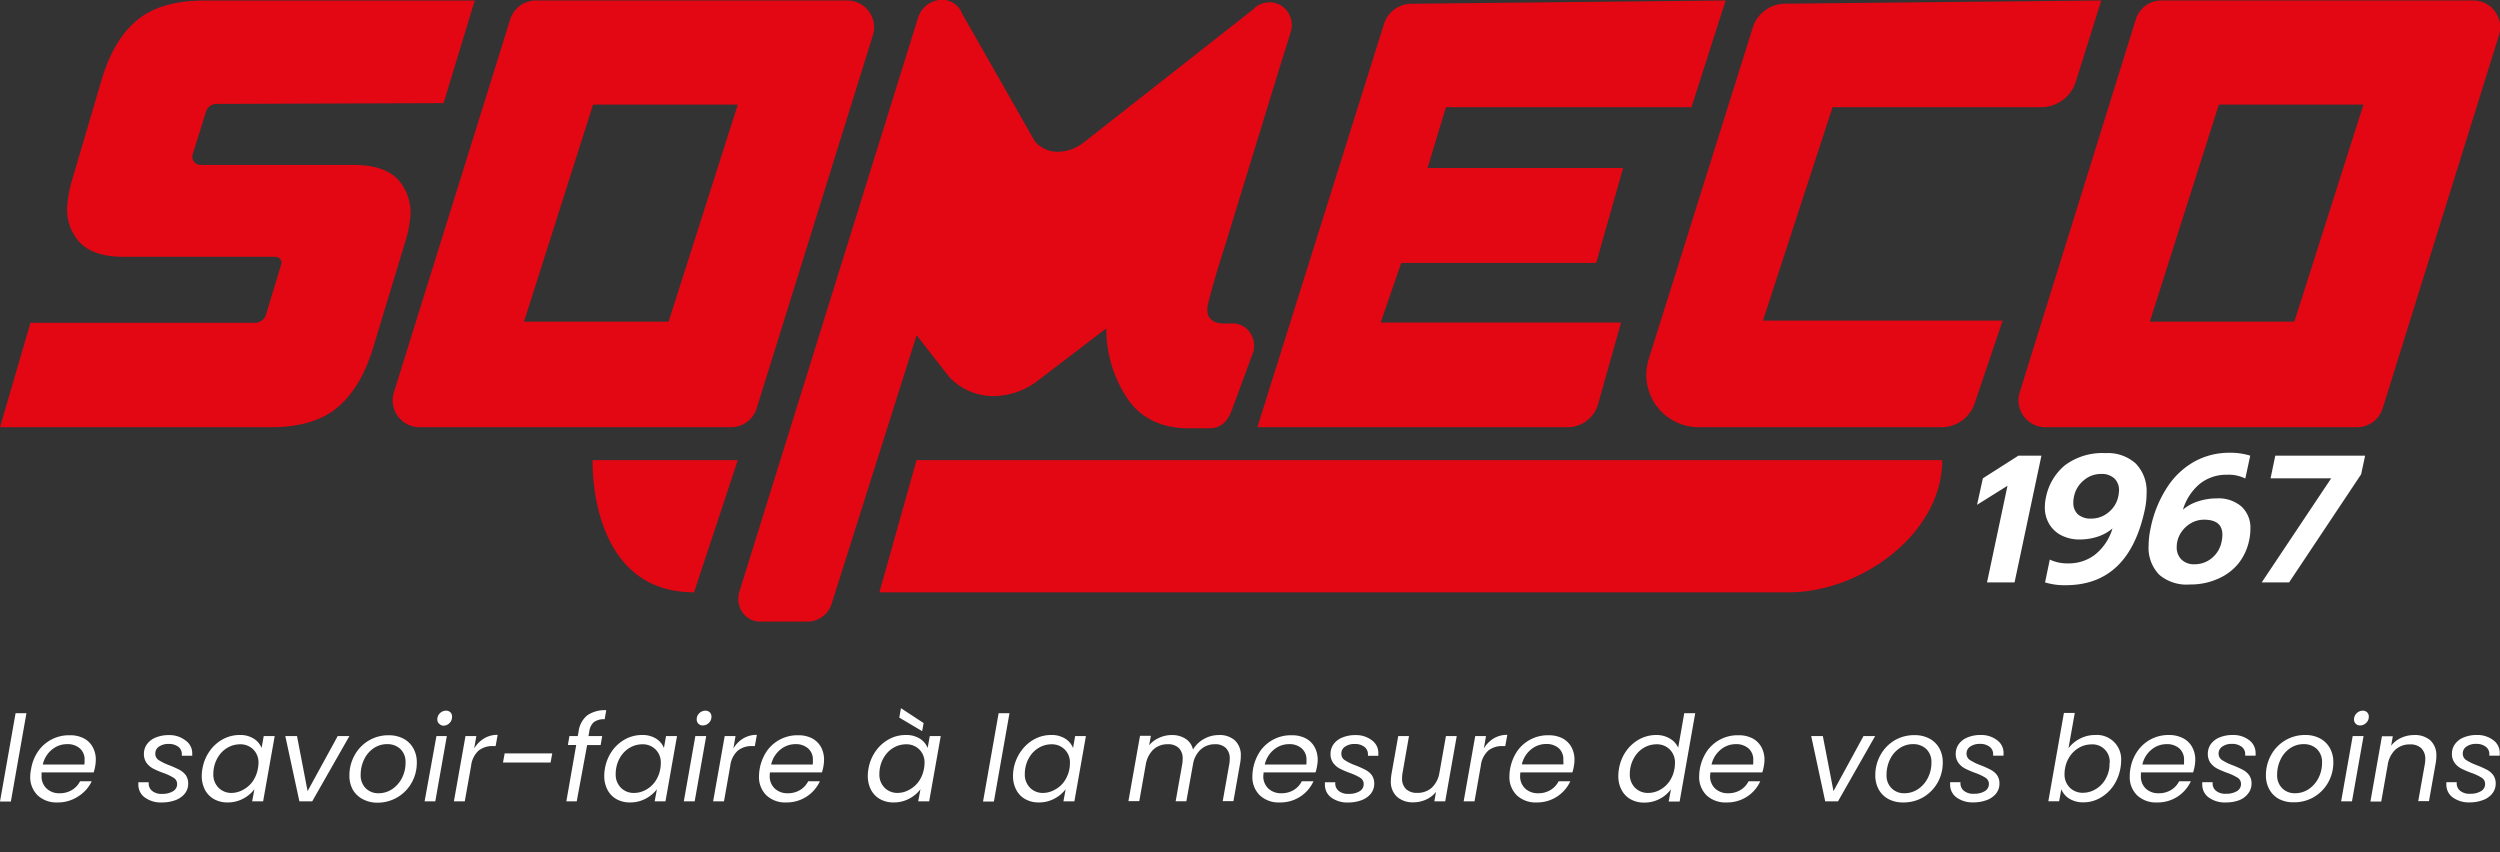
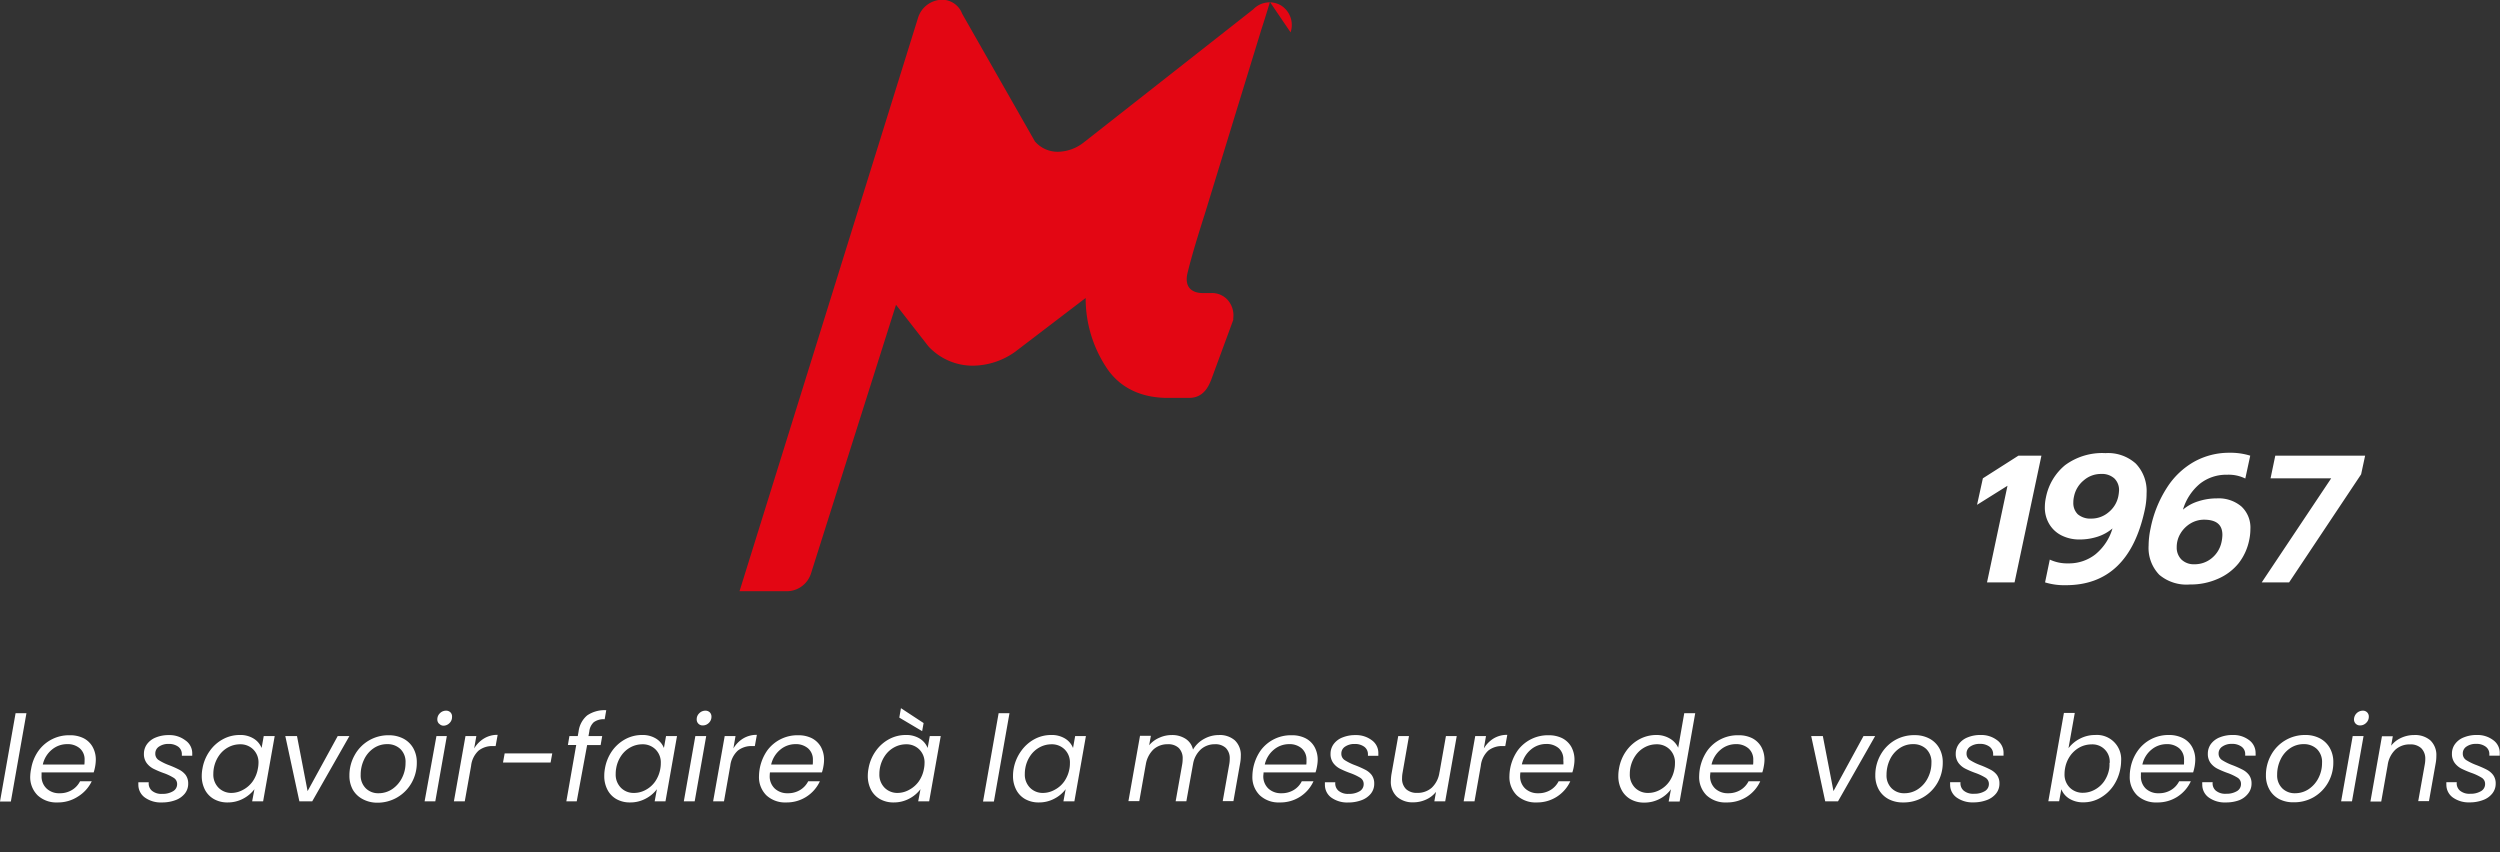
<svg xmlns="http://www.w3.org/2000/svg" id="Calque_1" data-name="Calque 1" viewBox="0 0 481.16 164.02">
  <rect x="0" y="0" width="481.16" height="164.02" fill="#333333" stroke="none" />
  <defs>
    <style>.cls-1{fill:#e30613}.cls-2{fill:#fff}.cls-3{isolation:isolate}</style>
  </defs>
-   <path class="cls-1" d="M41.64 20l43.73-.15 6-19.74h-52C33.68.09 29.27 1.41 26.24 4s-5.17 6.32-6.68 11.34l-5.89 20a21.78 21.78 0 00-.67 3.73 9.26 9.26 0 002.38 7.61c1.81 1.85 4.58 2.75 8.46 2.75h29.21a1.14 1.14 0 011.08 1.47c-.92 3-2.93 9.63-2.93 9.63a2.24 2.24 0 01-2.2 1.6H5.86L0 82.22h52.21c5.53 0 9.87-1.32 12.88-3.92s5.16-6.3 6.7-11.3l6.39-21.08a20 20 0 00.73-3.67 9.43 9.43 0 00-2.28-7.66C74.82 32.67 72 31.74 68 31.74H38.58a1.56 1.56 0 01-1.5-2c.73-2.36 1.93-6.19 2.57-8.27A2.09 2.09 0 0141.64 20zM271.64.72l60.48-.63-6.57 20.54h-47.26l-3.54 11.7h37.64l-5.18 18.28h-37.53l-3.95 11.46H312l-4.42 15.69a6.11 6.11 0 01-5.89 4.46H242L266.37 4.6a5.57 5.57 0 015.27-3.88zM343.56.71l60.86-.62-4.91 15.66a7 7 0 01-6.7 4.88H352.7l-13.4 41.08h46.14l-5.36 15.83a6.73 6.73 0 01-6.42 4.68H327a10.08 10.08 0 01-9.69-13.07l20.04-63.86a6.57 6.57 0 016.21-4.58zM476 .09h-60a5.16 5.16 0 00-4.93 3.63l-22.35 71.79a5.17 5.17 0 004.93 6.71h60a5.16 5.16 0 004.93-3.63l22.38-71.8A5.16 5.16 0 00476 .09zm-34.42 61.82h-27.82l13.29-41.78h27.83zM163.08.09h-60a5.16 5.16 0 00-4.88 3.63L75.81 75.51a5.17 5.17 0 004.94 6.71h59.95a5.16 5.16 0 004.93-3.63L168 6.79a5.16 5.16 0 00-4.92-6.7zm-34.4 61.82h-27.83l13.29-41.78H142zM344.25 114h-175l7.15-25.44h197.41c0 14.05-15.5 25.44-29.56 25.44zM133.58 114L142 88.56h-27.94S113.09 114 133.58 114z" />
-   <path class="cls-1" d="M248.39 6.23A4.44 4.44 0 00246.47 1a4.36 4.36 0 00-5.27.8l-32.37 25.42-.17.13a8.23 8.23 0 01-5 1.86 5.76 5.76 0 01-4.48-2l-14-24.57A4.13 4.13 0 00180.67 0a4.94 4.94 0 00-4 3.49l-34.34 110.3a4.69 4.69 0 00.42 3.85 4.16 4.16 0 003.55 2h9.22a4.91 4.91 0 004.57-3.52l16.33-51.61 6.2 7.95.17.19a11.6 11.6 0 008.47 3.58 14.16 14.16 0 008.11-2.69l13.55-10.34a24.12 24.12 0 004.27 13.8c2.58 3.63 6.46 5.26 10.82 5.42h4.56c3 .16 4-2.24 4.48-3.39l4.28-11.62v-.31a4.48 4.48 0 00-1.14-3.59 4.07 4.07 0 00-3.08-1.26h-1.78c-1 0-3.75-.42-2.74-4.11 1-4.12 2.92-10 3.45-11.72l5.69-18.57 5.05-16.46c.56-1.71 1.08-3.39 1.61-5.16z" />
+   <path class="cls-1" d="M248.39 6.23A4.44 4.44 0 00246.47 1a4.36 4.36 0 00-5.27.8l-32.37 25.42-.17.13a8.23 8.23 0 01-5 1.86 5.76 5.76 0 01-4.48-2l-14-24.57A4.13 4.13 0 00180.67 0a4.94 4.94 0 00-4 3.49l-34.34 110.3h9.22a4.91 4.91 0 004.57-3.52l16.33-51.61 6.2 7.95.17.19a11.6 11.6 0 008.47 3.58 14.16 14.16 0 008.11-2.69l13.55-10.34a24.12 24.12 0 004.27 13.8c2.58 3.63 6.46 5.26 10.82 5.42h4.56c3 .16 4-2.24 4.48-3.39l4.28-11.62v-.31a4.48 4.48 0 00-1.14-3.59 4.07 4.07 0 00-3.08-1.26h-1.78c-1 0-3.75-.42-2.74-4.11 1-4.12 2.92-10 3.45-11.72l5.69-18.57 5.05-16.46c.56-1.71 1.08-3.39 1.61-5.16z" />
  <path class="cls-2" d="M386.37 93.49l-5.86 3.67 1.12-5.1 6.84-4.36h4.43l-5.17 24.39h-5.3zM393.6 112.09l.91-4.39a7.86 7.86 0 003.56.73 8.24 8.24 0 005.21-1.73 10.14 10.14 0 003.3-5 8.32 8.32 0 01-2.86 1.59 11.13 11.13 0 01-3.49.54 7.55 7.55 0 01-3.4-.75 5.71 5.71 0 01-2.39-2.17 6.13 6.13 0 01-.88-3.33 8.82 8.82 0 01.21-1.85 10.69 10.69 0 013.68-6.2 12 12 0 017.77-2.32 8 8 0 015.83 2 7.61 7.61 0 012.09 5.72 14.88 14.88 0 01-.35 3.21q-3.1 14.49-15.21 14.49a12.69 12.69 0 01-3.98-.54zm12.23-13.5a5.3 5.3 0 001.87-3.07 7.66 7.66 0 00.14-1.12 3.11 3.11 0 00-.89-2.31 3.54 3.54 0 00-2.57-.87 5 5 0 00-3.31 1.21 5.38 5.38 0 00-1.89 3.09 5.11 5.11 0 00-.14 1.22 3 3 0 00.87 2.25 3.76 3.76 0 002.62.82 5.09 5.09 0 003.3-1.22zM415.59 110.63a7.43 7.43 0 01-2.06-5.62 16.25 16.25 0 01.38-3.32 22.41 22.41 0 013.16-7.85 14.91 14.91 0 015.27-5 13.81 13.81 0 016.75-1.7 12.87 12.87 0 014 .56l-.95 4.4a7.25 7.25 0 00-3.52-.73 8.16 8.16 0 00-5.2 1.72 10.26 10.26 0 00-3.28 5 8.31 8.31 0 012.95-1.61 11.59 11.59 0 013.57-.56 6.78 6.78 0 014.73 1.56 5.53 5.53 0 011.73 4.34 10.09 10.09 0 01-.24 2.17 10.64 10.64 0 01-2 4.38 10.38 10.38 0 01-3.94 3 12.84 12.84 0 01-5.46 1.12 8.11 8.11 0 01-5.89-1.86zm10.1-3.21a5.43 5.43 0 001.87-3.08 7.06 7.06 0 00.17-1.39c0-2-1.19-2.93-3.56-2.93a5.07 5.07 0 00-2.55.71 5.57 5.57 0 00-1.95 1.94 5 5 0 00-.73 2.65 3.24 3.24 0 00.9 2.36 3.41 3.41 0 002.52.92 5.12 5.12 0 003.33-1.18zM448.67 92.06H437l.91-4.36h17.29l-.77 3.59-13.86 20.8h-5.27z" />
  <g id="le_savoir-faire_à_la_mesure_de_vos_besoins" data-name="le savoir-faire à la mesure de vos besoins" class="cls-3">
    <g class="cls-3">
      <path class="cls-2" d="M5.09 137.26l-3 17H0l3-17zM16.07 142.07a4.16 4.16 0 011.76 1.69 5 5 0 01.61 2.49 8.08 8.08 0 01-.11 1.17 8.9 8.9 0 01-.3 1.24H8v.67a3.17 3.17 0 001 2.46 3.49 3.49 0 002.49.88 4.42 4.42 0 002.37-.63 4.11 4.11 0 001.55-1.68h2.25a7 7 0 01-2.66 2.95 7 7 0 01-3.95 1.13 5.27 5.27 0 01-3.8-1.36 4.9 4.9 0 01-1.43-3.73 8.06 8.06 0 01.18-1.42 8.28 8.28 0 011.4-3.42 7.22 7.22 0 016-3 5.8 5.8 0 012.67.56zm.21 4.23a2.82 2.82 0 00-.92-2.27 3.56 3.56 0 00-2.42-.81 4.55 4.55 0 00-2.94 1.05 5.08 5.08 0 00-1.76 2.88h8a6.65 6.65 0 00.04-.85zM27.89 153.5a3 3 0 01-1.26-2.5 4.17 4.17 0 010-.44h2a1.85 1.85 0 00.59 1.61 2.81 2.81 0 002 .62 3.82 3.82 0 002.07-.5 1.55 1.55 0 00.8-1.38 1.38 1.38 0 00-.65-1.2 9.89 9.89 0 00-2-.94 17.49 17.49 0 01-1.92-.82 3.76 3.76 0 01-1.29-1.09 2.89 2.89 0 01-.53-1.78 3.13 3.13 0 01.61-1.88 3.82 3.82 0 011.7-1.27 6.43 6.43 0 012.49-.45 5 5 0 013.16 1A3 3 0 0137 145v.45h-2v-.27a1.76 1.76 0 00-.69-1.46 3 3 0 00-1.85-.54 3.13 3.13 0 00-1.85.51 1.56 1.56 0 00-.72 1.35 1.43 1.43 0 00.67 1.26 10.62 10.62 0 002.06 1 19.48 19.48 0 011.88.84 3.78 3.78 0 011.22 1 2.75 2.75 0 01.5 1.68 3 3 0 01-.65 1.92 4.13 4.13 0 01-1.8 1.26 7.31 7.31 0 01-2.6.44 5.24 5.24 0 01-3.28-.94zM40.38 144.52a7.35 7.35 0 012.55-2.26 6.71 6.71 0 013.19-.8 4.86 4.86 0 012.73.71 3.74 3.74 0 011.5 1.79l.41-2.3h2.11l-2.23 12.57h-2.11l.44-2.34a6.44 6.44 0 01-2.18 1.83 6.25 6.25 0 01-3 .72 5.2 5.2 0 01-2.59-.63 4.4 4.4 0 01-1.75-1.8 5.73 5.73 0 01-.62-2.71 7.55 7.55 0 01.14-1.4 8.16 8.16 0 011.41-3.38zm9.37 2.37a3.5 3.5 0 00-1-2.64 3.47 3.47 0 00-2.53-1 4.79 4.79 0 00-2.24.55 5.07 5.07 0 00-1.82 1.61 6.19 6.19 0 00-1.1 3.53 3.57 3.57 0 001 2.67 3.45 3.45 0 002.53 1 4.68 4.68 0 002.21-.61 5.33 5.33 0 001.84-1.62 6.14 6.14 0 001-2.49 5.67 5.67 0 00.11-1zM59.2 152.26l5.8-10.6h2.25l-7.16 12.57h-2.47l-2.71-12.57h2.25zM69.78 153.79a4.73 4.73 0 01-1.87-1.79 5.53 5.53 0 01-.66-2.74 7.92 7.92 0 011-3.91 7.37 7.37 0 016.58-3.84 6 6 0 012.81.65 4.68 4.68 0 011.9 1.84 5.46 5.46 0 01.68 2.76 7.76 7.76 0 01-1 3.9 7.51 7.51 0 01-6.63 3.83 5.86 5.86 0 01-2.81-.7zm5.73-1.93a5.7 5.7 0 001.87-2.16 6.28 6.28 0 00.67-2.87 3.43 3.43 0 00-1-2.68 3.57 3.57 0 00-2.52-.93 4.58 4.58 0 00-2.66.82 5.36 5.36 0 00-1.81 2.17 6.66 6.66 0 00-.64 2.91 3.46 3.46 0 001 2.62 3.38 3.38 0 002.45.93 4.68 4.68 0 002.64-.81zM86 141.66l-2.22 12.57h-2.06L84 141.66zm-1.5-2.37a1.14 1.14 0 01-.33-.84 1.61 1.61 0 01.5-1.18 1.63 1.63 0 011.17-.49 1.15 1.15 0 01.85.32 1.12 1.12 0 01.31.9 1.57 1.57 0 01-.5 1.18 1.63 1.63 0 01-1.17.49 1.14 1.14 0 01-.8-.38zM93.17 142.12a4.94 4.94 0 012.61-.69l-.39 2.16h-.55a4.24 4.24 0 00-2.72.87 4.66 4.66 0 00-1.45 2.94l-1.22 6.83h-2.09l2.23-12.57h2.09l-.42 2.39a5.6 5.6 0 011.91-1.93zM106.29 145l-.32 1.76h-9.16l.32-1.76zM114.28 139a2.8 2.8 0 00-.86 1.78l-.16.89h2.64l-.3 1.73H113l-2 10.83h-2l1.9-10.84h-1.6l.29-1.73h1.61l.16-.89a4.81 4.81 0 011.65-3.08 5.92 5.92 0 013.67-1l-.3 1.74a3.2 3.2 0 00-2.1.57zM117.81 144.52a7.53 7.53 0 012.55-2.26 6.75 6.75 0 013.2-.8 4.9 4.9 0 012.73.71 3.72 3.72 0 011.49 1.79l.41-2.3h2.11l-2.22 12.57H126l.43-2.34a6.35 6.35 0 01-2.18 1.83 6.22 6.22 0 01-3 .72 5.2 5.2 0 01-2.59-.63 4.32 4.32 0 01-1.74-1.8 5.62 5.62 0 01-.62-2.71 7.52 7.52 0 01.13-1.4 8.29 8.29 0 011.38-3.38zm9.37 2.37a3.5 3.5 0 00-1-2.64 3.47 3.47 0 00-2.53-1 4.79 4.79 0 00-2.24.55 5.07 5.07 0 00-1.82 1.61 6.06 6.06 0 00-1 2.47 5.9 5.9 0 00-.09 1.06 3.58 3.58 0 001 2.67 3.41 3.41 0 002.52 1 4.65 4.65 0 002.23-.57 5.16 5.16 0 001.84-1.62 6.14 6.14 0 001-2.49 5.67 5.67 0 00.09-1.04zM135.92 141.66l-2.22 12.57h-2.09l2.22-12.57zm-1.5-2.37a1.14 1.14 0 01-.33-.84 1.57 1.57 0 01.5-1.18 1.63 1.63 0 011.17-.49 1.18 1.18 0 01.85.32 1.16 1.16 0 01.32.85 1.61 1.61 0 01-.5 1.18 1.63 1.63 0 01-1.17.49 1.14 1.14 0 01-.84-.33zM143.05 142.12a5 5 0 012.62-.69l-.39 2.16h-.55a4.22 4.22 0 00-2.72.87 4.66 4.66 0 00-1.46 2.94l-1.21 6.83h-2.09l2.23-12.57h2.08l-.41 2.39a5.58 5.58 0 011.9-1.93zM156.23 142.07a4.25 4.25 0 011.77 1.69 5.1 5.1 0 01.6 2.49 6.87 6.87 0 01-.11 1.17 7.68 7.68 0 01-.3 1.24h-10a5.32 5.32 0 00-.05.67 3.21 3.21 0 001 2.46 3.53 3.53 0 002.49.88 4.42 4.42 0 002.37-.63 4.11 4.11 0 001.55-1.68h2.25a7 7 0 01-6.49 4.08 5.28 5.28 0 01-3.8-1.36 4.93 4.93 0 01-1.43-3.73 8.87 8.87 0 011.54-4.84 7.19 7.19 0 016-3 5.74 5.74 0 012.61.56zm.22 4.23a2.83 2.83 0 00-.93-2.27 3.56 3.56 0 00-2.42-.81 4.53 4.53 0 00-2.91 1.05 5.15 5.15 0 00-1.77 2.88h8a5.3 5.3 0 00.03-.85zM168.57 144.52a7.44 7.44 0 012.55-2.26 6.72 6.72 0 013.2-.8 4.9 4.9 0 012.73.71 3.78 3.78 0 011.49 1.79l.41-2.3h2.11l-2.23 12.57h-2.11l.44-2.34a6.44 6.44 0 01-2.18 1.83 6.25 6.25 0 01-3 .72 5.2 5.2 0 01-2.59-.63 4.4 4.4 0 01-1.75-1.8 5.73 5.73 0 01-.62-2.71 7.55 7.55 0 01.14-1.4 8.16 8.16 0 011.41-3.38zm9.37 2.37a3.5 3.5 0 00-1-2.64 3.47 3.47 0 00-2.53-1 4.79 4.79 0 00-2.24.55 5.07 5.07 0 00-1.82 1.61 6.19 6.19 0 00-1.1 3.53 3.57 3.57 0 001 2.67 3.45 3.45 0 002.53 1A4.65 4.65 0 00175 152a5.33 5.33 0 001.84-1.62 6.14 6.14 0 001-2.49 5.67 5.67 0 00.1-1zm-.18-7.73l-.28 1.56-4.4-2.61.32-1.81zM194.29 137.26l-3 17h-2.09l3-17zM196.55 144.52a7.53 7.53 0 012.55-2.26 6.75 6.75 0 013.2-.8 4.9 4.9 0 012.73.71 3.72 3.72 0 011.49 1.79l.41-2.3H209l-2.22 12.57h-2.11l.43-2.34a6.35 6.35 0 01-2.18 1.83 6.22 6.22 0 01-3 .72 5.2 5.2 0 01-2.59-.63 4.32 4.32 0 01-1.74-1.8 5.62 5.62 0 01-.62-2.71 7.52 7.52 0 01.13-1.4 8.29 8.29 0 011.45-3.38zm9.37 2.37a3.5 3.5 0 00-1-2.64 3.47 3.47 0 00-2.53-1 4.79 4.79 0 00-2.24.55 5.07 5.07 0 00-1.82 1.61 6.06 6.06 0 00-1 2.47 5.9 5.9 0 00-.09 1.06 3.58 3.58 0 001 2.67 3.41 3.41 0 002.52 1A4.65 4.65 0 00203 152a5.16 5.16 0 001.84-1.62 6.14 6.14 0 001-2.49 5.67 5.67 0 00.08-1zM237.65 142.48a3.86 3.86 0 011.16 3 7.37 7.37 0 01-.11 1.31l-1.31 7.4h-2.06l1.26-7.11a5.56 5.56 0 00.09-1 2.81 2.81 0 00-.75-2.12 2.87 2.87 0 00-2.09-.72 4 4 0 00-2.68.95 4.9 4.9 0 00-1.52 2.74l-1.31 7.29h-2.06l1.26-7.11a6.2 6.2 0 00.09-1.05 2.78 2.78 0 00-.75-2.1 2.87 2.87 0 00-2.09-.72 4 4 0 00-2.78 1 5.16 5.16 0 00-1.49 3v-.05l-1.24 7h-2.09l2.23-12.57h2.09l-.33 1.82a5.21 5.21 0 011.93-1.44 5.75 5.75 0 012.41-.53 4.73 4.73 0 012.67.72 3.3 3.3 0 011.43 2.08 5.48 5.48 0 012.13-2.06 5.81 5.81 0 012.83-.74 4.41 4.41 0 013.08 1.01zM251.23 142.07a4.19 4.19 0 011.77 1.69 5.1 5.1 0 01.61 2.49 7 7 0 01-.12 1.17 7.68 7.68 0 01-.3 1.24h-10c0 .31-.05.53-.05.67a3.21 3.21 0 001 2.46 3.53 3.53 0 002.49.88 4.45 4.45 0 002.38-.63 4.08 4.08 0 001.54-1.68h2.25a6.93 6.93 0 01-2.53 2.95 7 7 0 01-4 1.13 5.26 5.26 0 01-3.79-1.36 4.9 4.9 0 01-1.44-3.73 8.87 8.87 0 011.54-4.84 7.19 7.19 0 016-3 5.74 5.74 0 012.65.56zm.22 4.23a2.83 2.83 0 00-.93-2.27 3.54 3.54 0 00-2.42-.81 4.53 4.53 0 00-2.91 1.05 5.15 5.15 0 00-1.77 2.88h8a5.3 5.3 0 00.03-.85zM256.22 153.5A3 3 0 01255 151a4.17 4.17 0 010-.44h2a1.85 1.85 0 00.59 1.61 2.81 2.81 0 002 .62 3.88 3.88 0 002.08-.5 1.56 1.56 0 00.79-1.38 1.39 1.39 0 00-.64-1.2 10.32 10.32 0 00-2-.94 17.49 17.49 0 01-1.92-.82 3.76 3.76 0 01-1.29-1.09 2.89 2.89 0 01-.53-1.78 3.13 3.13 0 01.61-1.88 3.82 3.82 0 011.7-1.27 6.47 6.47 0 012.49-.45 5 5 0 013.16 1 3 3 0 011.24 2.53v.45h-2v-.27a1.77 1.77 0 00-.7-1.46 3 3 0 00-1.85-.54 3.16 3.16 0 00-1.85.51 1.56 1.56 0 00-.72 1.35 1.43 1.43 0 00.67 1.26 10.62 10.62 0 002.06 1 19.48 19.48 0 011.88.84 3.68 3.68 0 011.22 1 2.75 2.75 0 01.5 1.68 3 3 0 01-.65 1.92 4.13 4.13 0 01-1.8 1.26 7.29 7.29 0 01-2.59.44 5.25 5.25 0 01-3.23-.95zM280.37 141.66l-2.22 12.57h-2.09l.32-1.83a5 5 0 01-1.92 1.49 5.89 5.89 0 01-2.44.53 4.54 4.54 0 01-3.15-1.07 3.9 3.9 0 01-1.18-3.06 9.47 9.47 0 01.11-1.26l1.31-7.37h2.07l-1.24 7.09a5.5 5.5 0 00-.09 1 2.78 2.78 0 00.76 2.12 3 3 0 002.15.73 4.07 4.07 0 002.81-1 5 5 0 001.48-3v.07l1.24-7zM287.48 142.12a5 5 0 012.62-.69l-.39 2.16h-.55a4.22 4.22 0 00-2.72.87 4.66 4.66 0 00-1.44 2.94l-1.21 6.83h-2.09l2.23-12.57H286l-.41 2.39a5.58 5.58 0 011.89-1.93zM300.66 142.07a4.25 4.25 0 011.77 1.69 5.1 5.1 0 01.6 2.49 6.87 6.87 0 01-.11 1.17 7.68 7.68 0 01-.3 1.24h-10a5.32 5.32 0 00-.05.67 3.21 3.21 0 001 2.46 3.53 3.53 0 002.49.88 4.42 4.42 0 002.37-.63 4.11 4.11 0 001.55-1.68h2.25a7 7 0 01-6.49 4.08 5.28 5.28 0 01-3.8-1.36 4.93 4.93 0 01-1.43-3.73 8.87 8.87 0 011.54-4.84 7.19 7.19 0 016-3 5.77 5.77 0 012.61.56zm.22 4.23a2.83 2.83 0 00-.88-2.3 3.56 3.56 0 00-2.42-.81 4.53 4.53 0 00-2.91 1.05 5.15 5.15 0 00-1.77 2.88h8a5.3 5.3 0 00-.02-.82zM313 144.52a7.47 7.47 0 012.56-2.26 6.82 6.82 0 013.21-.8 5 5 0 012.59.67 3.87 3.87 0 011.63 1.78l1.17-6.65h2.11l-3 17h-2.11l.44-2.36a6.13 6.13 0 01-2.16 1.85 6.22 6.22 0 01-3 .72 5.2 5.2 0 01-2.59-.63 4.4 4.4 0 01-1.75-1.8 5.51 5.51 0 01-.63-2.71 7.52 7.52 0 01.13-1.4 8.16 8.16 0 011.4-3.41zm9.37 2.37a3.5 3.5 0 00-1-2.64 3.47 3.47 0 00-2.53-1 4.79 4.79 0 00-2.24.55 5.07 5.07 0 00-1.82 1.61 6.19 6.19 0 00-1.1 3.53 3.61 3.61 0 001 2.67 3.45 3.45 0 002.53 1 4.65 4.65 0 002.23-.57 5.24 5.24 0 001.84-1.62 6.14 6.14 0 001-2.49 5.67 5.67 0 00.09-1.04zM337.22 142.07a4.25 4.25 0 011.77 1.69 5.1 5.1 0 01.61 2.49 7 7 0 01-.12 1.17 7.68 7.68 0 01-.3 1.24h-10c0 .31-.05.53-.05.67a3.21 3.21 0 001 2.46 3.53 3.53 0 002.49.88 4.42 4.42 0 002.37-.63 4.11 4.11 0 001.55-1.68h2.25a6.93 6.93 0 01-2.53 2.95 7 7 0 01-4 1.13 5.28 5.28 0 01-3.8-1.36 4.93 4.93 0 01-1.43-3.73 8.87 8.87 0 011.54-4.84 7.19 7.19 0 016-3 5.74 5.74 0 012.65.56zm.22 4.23a2.83 2.83 0 00-.93-2.27 3.56 3.56 0 00-2.42-.81 4.53 4.53 0 00-2.91 1.05 5.15 5.15 0 00-1.77 2.88h8a5.3 5.3 0 00.03-.85zM352.88 152.26l5.78-10.6h2.24l-7.15 12.57h-2.46l-2.7-12.57h2.24zM363.46 153.79a4.66 4.66 0 01-1.87-1.84 5.53 5.53 0 01-.66-2.74 7.91 7.91 0 011-3.91 7.49 7.49 0 012.72-2.81 7.36 7.36 0 013.86-1 5.92 5.92 0 012.81.65 4.7 4.7 0 011.91 1.84 5.46 5.46 0 01.68 2.76 7.76 7.76 0 01-1 3.9 7.57 7.57 0 01-2.76 2.8 7.42 7.42 0 01-3.87 1 5.81 5.81 0 01-2.82-.65zm5.72-1.93a5.53 5.53 0 001.87-2.16 6.29 6.29 0 00.68-2.87 3.47 3.47 0 00-1-2.68 3.57 3.57 0 00-2.52-.93 4.55 4.55 0 00-2.66.82 5.38 5.38 0 00-1.82 2.17 6.8 6.8 0 00-.64 2.91 3.43 3.43 0 001 2.62 3.38 3.38 0 002.45.93 4.65 4.65 0 002.64-.81zM376.59 153.5a3 3 0 01-1.26-2.52 4.17 4.17 0 010-.44h2a1.85 1.85 0 00.59 1.61 2.81 2.81 0 002 .62 3.88 3.88 0 002.08-.5 1.56 1.56 0 00.79-1.38 1.39 1.39 0 00-.64-1.2 10.32 10.32 0 00-2-.94 17.49 17.49 0 01-1.92-.82 3.76 3.76 0 01-1.29-1.09 2.89 2.89 0 01-.53-1.78 3.13 3.13 0 01.61-1.88 3.82 3.82 0 011.7-1.27 6.43 6.43 0 012.49-.45 5 5 0 013.16 1 3 3 0 011.24 2.53v.45h-2v-.27a1.77 1.77 0 00-.7-1.46 3 3 0 00-1.85-.54 3.16 3.16 0 00-1.85.51 1.56 1.56 0 00-.72 1.35 1.43 1.43 0 00.67 1.26 10.62 10.62 0 002.06 1 19.48 19.48 0 011.88.84 3.68 3.68 0 011.22 1 2.75 2.75 0 01.5 1.68 3 3 0 01-.65 1.92 4.13 4.13 0 01-1.8 1.26 7.29 7.29 0 01-2.59.44 5.25 5.25 0 01-3.19-.93zM400.31 142.17a6.25 6.25 0 012.93-.71 4.67 4.67 0 015 5 8 8 0 01-.14 1.42 8.6 8.6 0 01-1.38 3.4 7.58 7.58 0 01-2.55 2.31 6.4 6.4 0 01-3.18.83 5 5 0 01-2.73-.71 3.81 3.81 0 01-1.53-1.81l-.42 2.31h-2.08l3-17h2.09l-1.21 6.79a6.4 6.4 0 012.2-1.83zm5.73 4.68a3.32 3.32 0 00-3.53-3.58 4.82 4.82 0 00-2.23.56 5.37 5.37 0 00-1.84 1.63 6 6 0 00-1 2.47 5.71 5.71 0 00-.09 1 3.55 3.55 0 001 2.65 3.49 3.49 0 002.54 1 4.65 4.65 0 002.23-.57 5.16 5.16 0 001.84-1.62 6.1 6.1 0 001-2.52 5.71 5.71 0 00.04-1.02zM420.14 142.07a4.16 4.16 0 011.76 1.69 5 5 0 01.61 2.49 8.08 8.08 0 01-.11 1.17 8.9 8.9 0 01-.3 1.24h-10.05v.67a3.17 3.17 0 00.95 2.46 3.49 3.49 0 002.49.88 4.42 4.42 0 002.37-.63 4.11 4.11 0 001.55-1.68h2.25a7 7 0 01-2.54 2.95 7 7 0 01-4 1.13 5.26 5.26 0 01-3.79-1.36 4.9 4.9 0 01-1.43-3.73 8.06 8.06 0 01.13-1.42 8.28 8.28 0 011.4-3.42 7.22 7.22 0 012.6-2.26 7.3 7.3 0 013.37-.79 5.8 5.8 0 012.74.61zm.21 4.23a2.85 2.85 0 00-.92-2.27 3.56 3.56 0 00-2.42-.81 4.55 4.55 0 00-2.92 1.05 5.08 5.08 0 00-1.76 2.88h8a6.65 6.65 0 00.02-.85zM425.12 153.5a3 3 0 01-1.26-2.52 2.29 2.29 0 010-.44h2a1.84 1.84 0 00.58 1.61 2.83 2.83 0 002 .62 3.88 3.88 0 002.08-.5 1.54 1.54 0 00.79-1.38 1.37 1.37 0 00-.64-1.2 10.48 10.48 0 00-2-.94 17.75 17.75 0 01-1.93-.82 3.86 3.86 0 01-1.29-1.09 2.89 2.89 0 01-.52-1.78 3.12 3.12 0 01.6-1.88 3.88 3.88 0 011.7-1.27 6.5 6.5 0 012.49-.45 5 5 0 013.17 1 3.06 3.06 0 011.23 2.53 2.76 2.76 0 010 .45h-2v-.27a1.74 1.74 0 00-.7-1.46 3 3 0 00-1.85-.54 3.1 3.1 0 00-1.84.51 1.56 1.56 0 00-.73 1.35 1.45 1.45 0 00.67 1.26 10.62 10.62 0 002.06 1 19.48 19.48 0 011.88.84 3.68 3.68 0 011.22 1 2.69 2.69 0 01.51 1.68 3 3 0 01-.66 1.92A4 4 0 01431 154a7.25 7.25 0 01-2.59.44 5.27 5.27 0 01-3.29-.94zM438.65 153.79a4.6 4.6 0 01-1.87-1.84 5.43 5.43 0 01-.67-2.74 7.92 7.92 0 011-3.91 7.4 7.4 0 016.58-3.84 5.94 5.94 0 012.81.65 4.68 4.68 0 011.9 1.84 5.46 5.46 0 01.68 2.76 7.76 7.76 0 01-1 3.9 7.54 7.54 0 01-2.75 2.8 7.46 7.46 0 01-3.88 1 5.79 5.79 0 01-2.8-.62zm5.72-1.93a5.61 5.61 0 001.87-2.16 6.28 6.28 0 00.67-2.87 3.46 3.46 0 00-1-2.68 3.61 3.61 0 00-2.53-.93 4.58 4.58 0 00-2.66.82 5.36 5.36 0 00-1.81 2.17 6.66 6.66 0 00-.64 2.91 3.46 3.46 0 001 2.62 3.39 3.39 0 002.46.93 4.68 4.68 0 002.64-.81zM454.9 141.66l-2.23 12.57h-2.09l2.23-12.57zm-1.51-2.37a1.14 1.14 0 01-.33-.84 1.71 1.71 0 011.68-1.67 1.11 1.11 0 011.17 1.17 1.58 1.58 0 01-.51 1.18 1.63 1.63 0 01-1.17.49 1.15 1.15 0 01-.84-.33zM467.74 142.48a3.87 3.87 0 011.17 3 7.37 7.37 0 01-.11 1.31l-1.31 7.4h-2.07l1.27-7.11a5.42 5.42 0 00.09-1A2.82 2.82 0 00466 144a3 3 0 00-2.15-.73 4.08 4.08 0 00-2.81 1 5.05 5.05 0 00-1.5 3l-1.24 7h-2.08l2.22-12.57h2.09l-.32 1.82a5.12 5.12 0 011.95-1.52 5.9 5.9 0 012.45-.53 4.5 4.5 0 013.13 1.01zM472.1 153.5a3 3 0 01-1.26-2.52 2.51 2.51 0 010-.44h2a1.85 1.85 0 00.59 1.61 2.81 2.81 0 002 .62 3.84 3.84 0 002.07-.5 1.54 1.54 0 00.79-1.38 1.37 1.37 0 00-.64-1.2 10.18 10.18 0 00-2-.94 18.65 18.65 0 01-1.93-.82 3.82 3.82 0 01-1.28-1.09 2.89 2.89 0 01-.53-1.78 3.07 3.07 0 01.61-1.88 3.77 3.77 0 011.7-1.27 6.41 6.41 0 012.48-.45 5 5 0 013.17 1 3 3 0 011.24 2.53v.45h-2v-.27a1.74 1.74 0 00-.7-1.46 2.92 2.92 0 00-1.84-.54 3.13 3.13 0 00-1.85.51 1.56 1.56 0 00-.72 1.35 1.44 1.44 0 00.66 1.26 10.76 10.76 0 002.07 1c.78.31 1.4.59 1.88.84a3.65 3.65 0 011.21 1 2.69 2.69 0 01.51 1.68 3 3 0 01-.66 1.92 4 4 0 01-1.8 1.26 7.21 7.21 0 01-2.59.44 5.24 5.24 0 01-3.18-.93z" />
    </g>
  </g>
</svg>